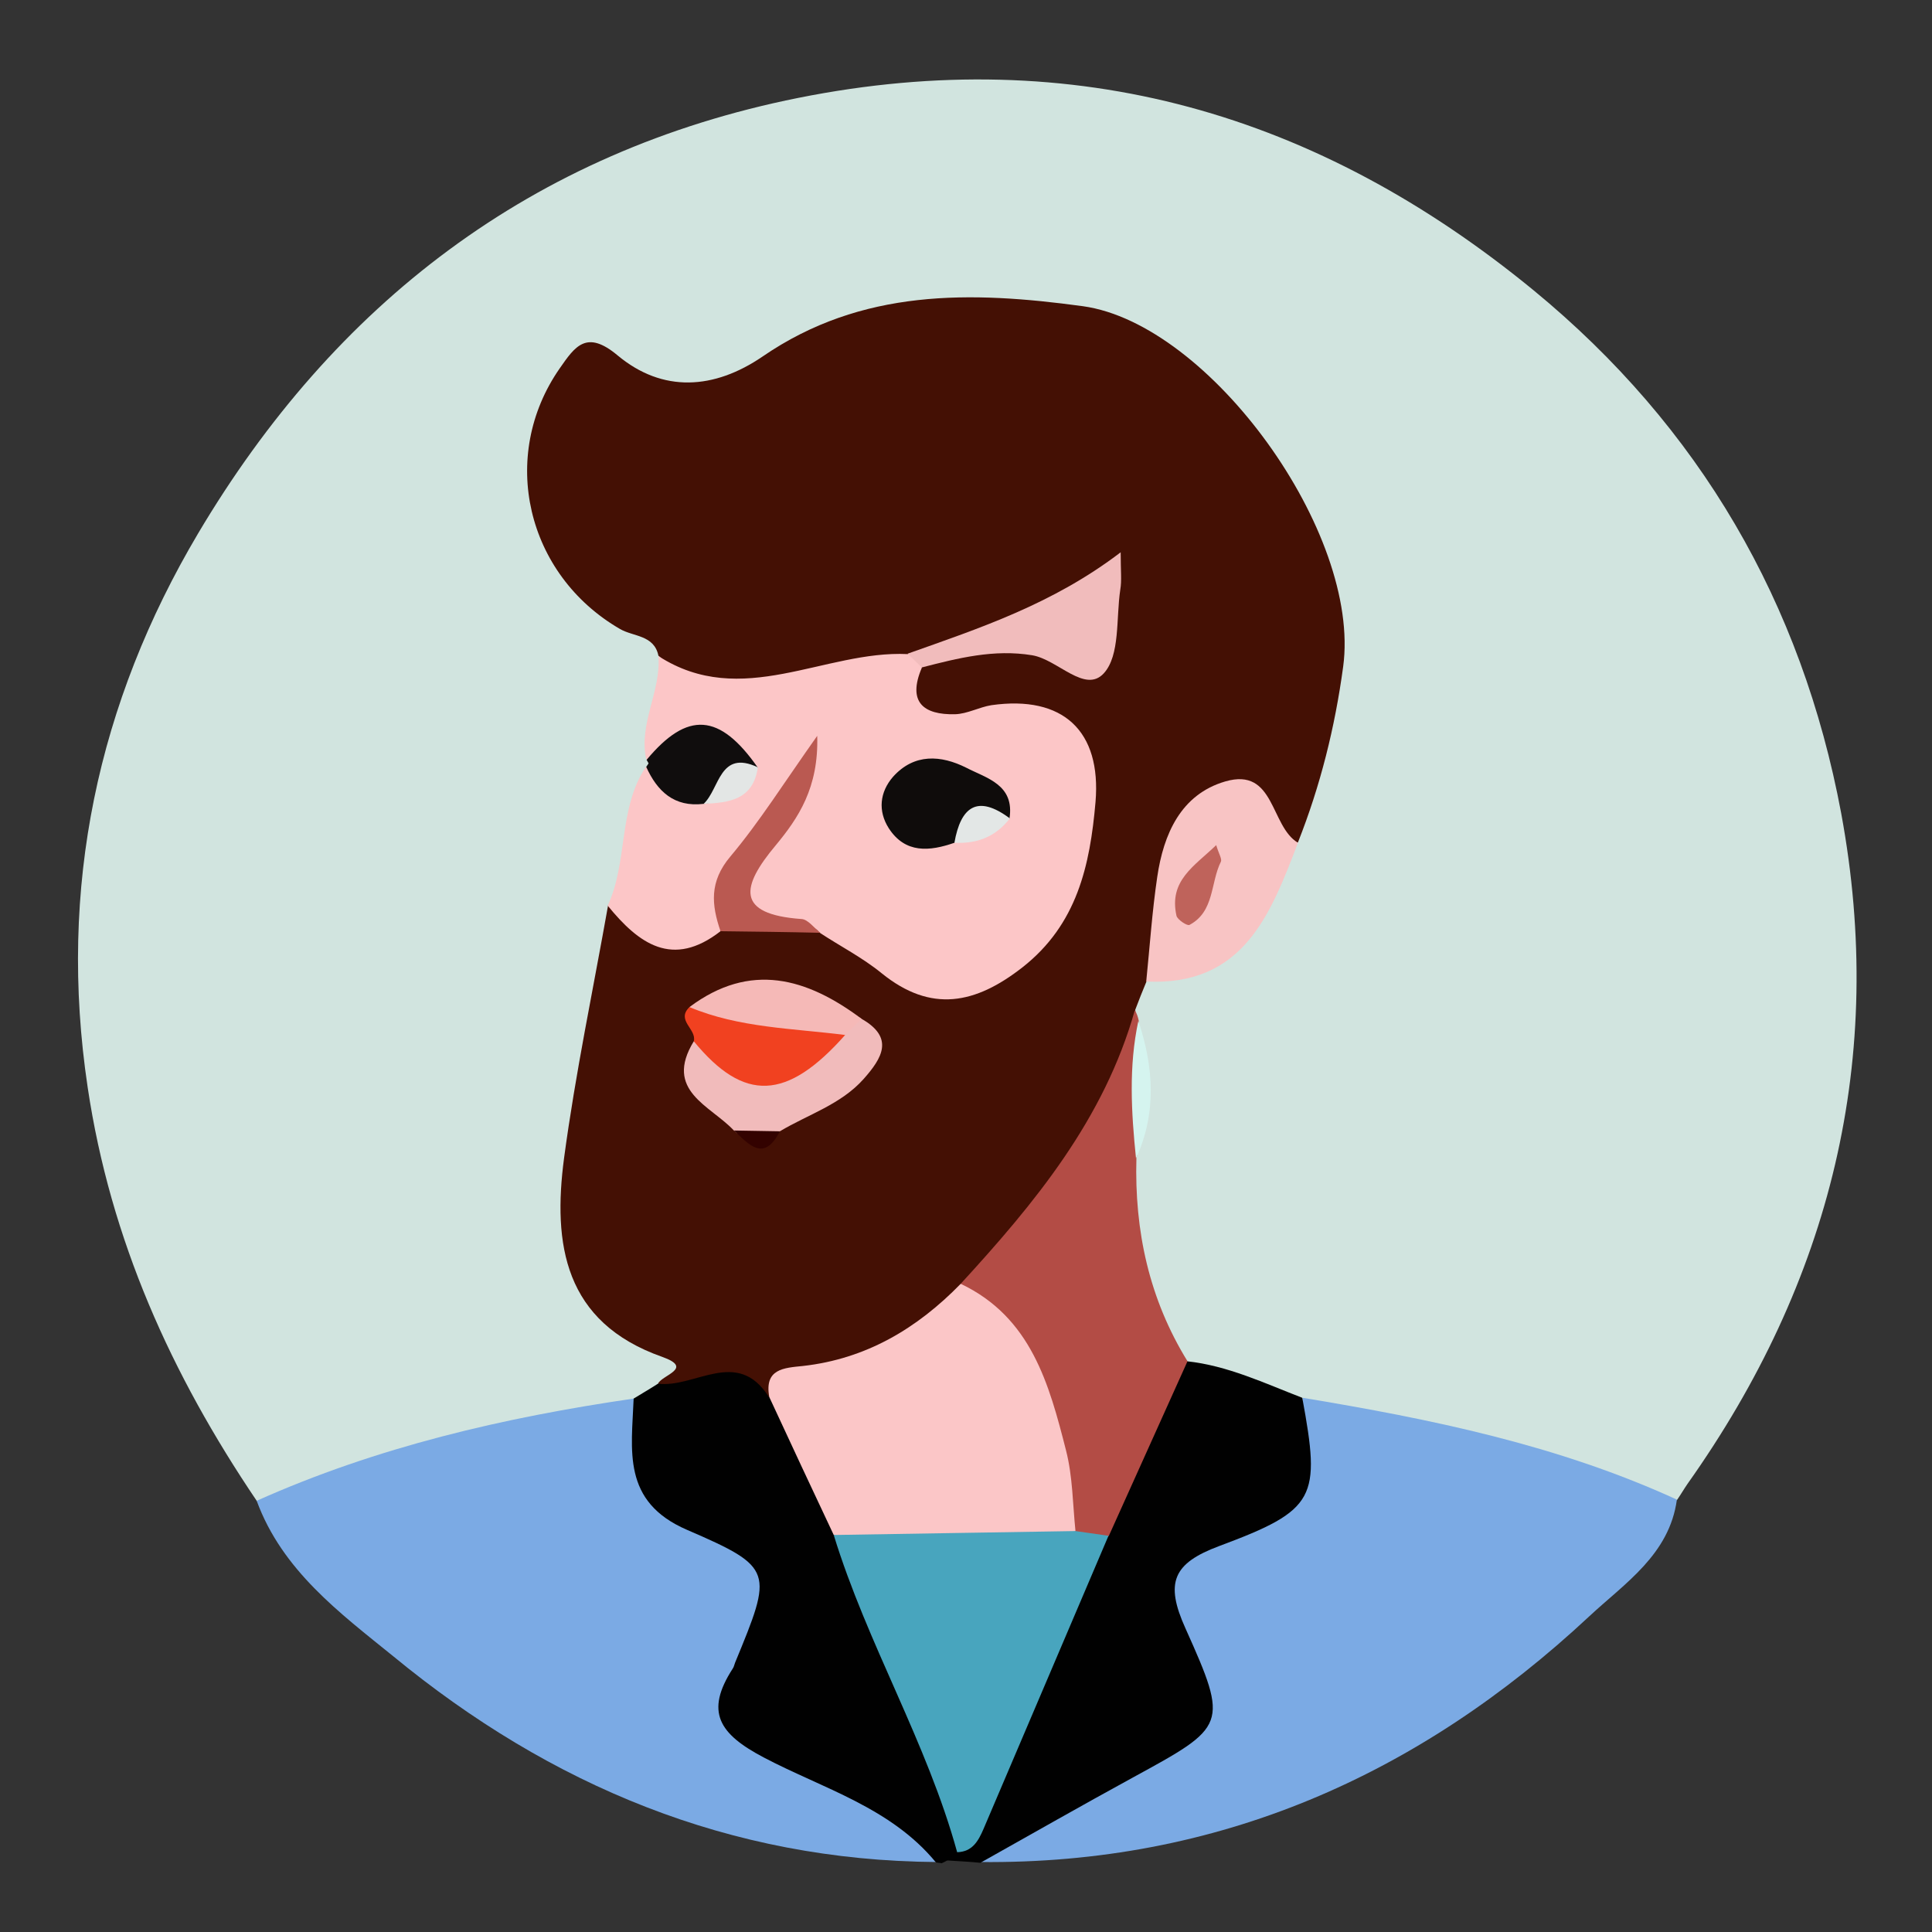
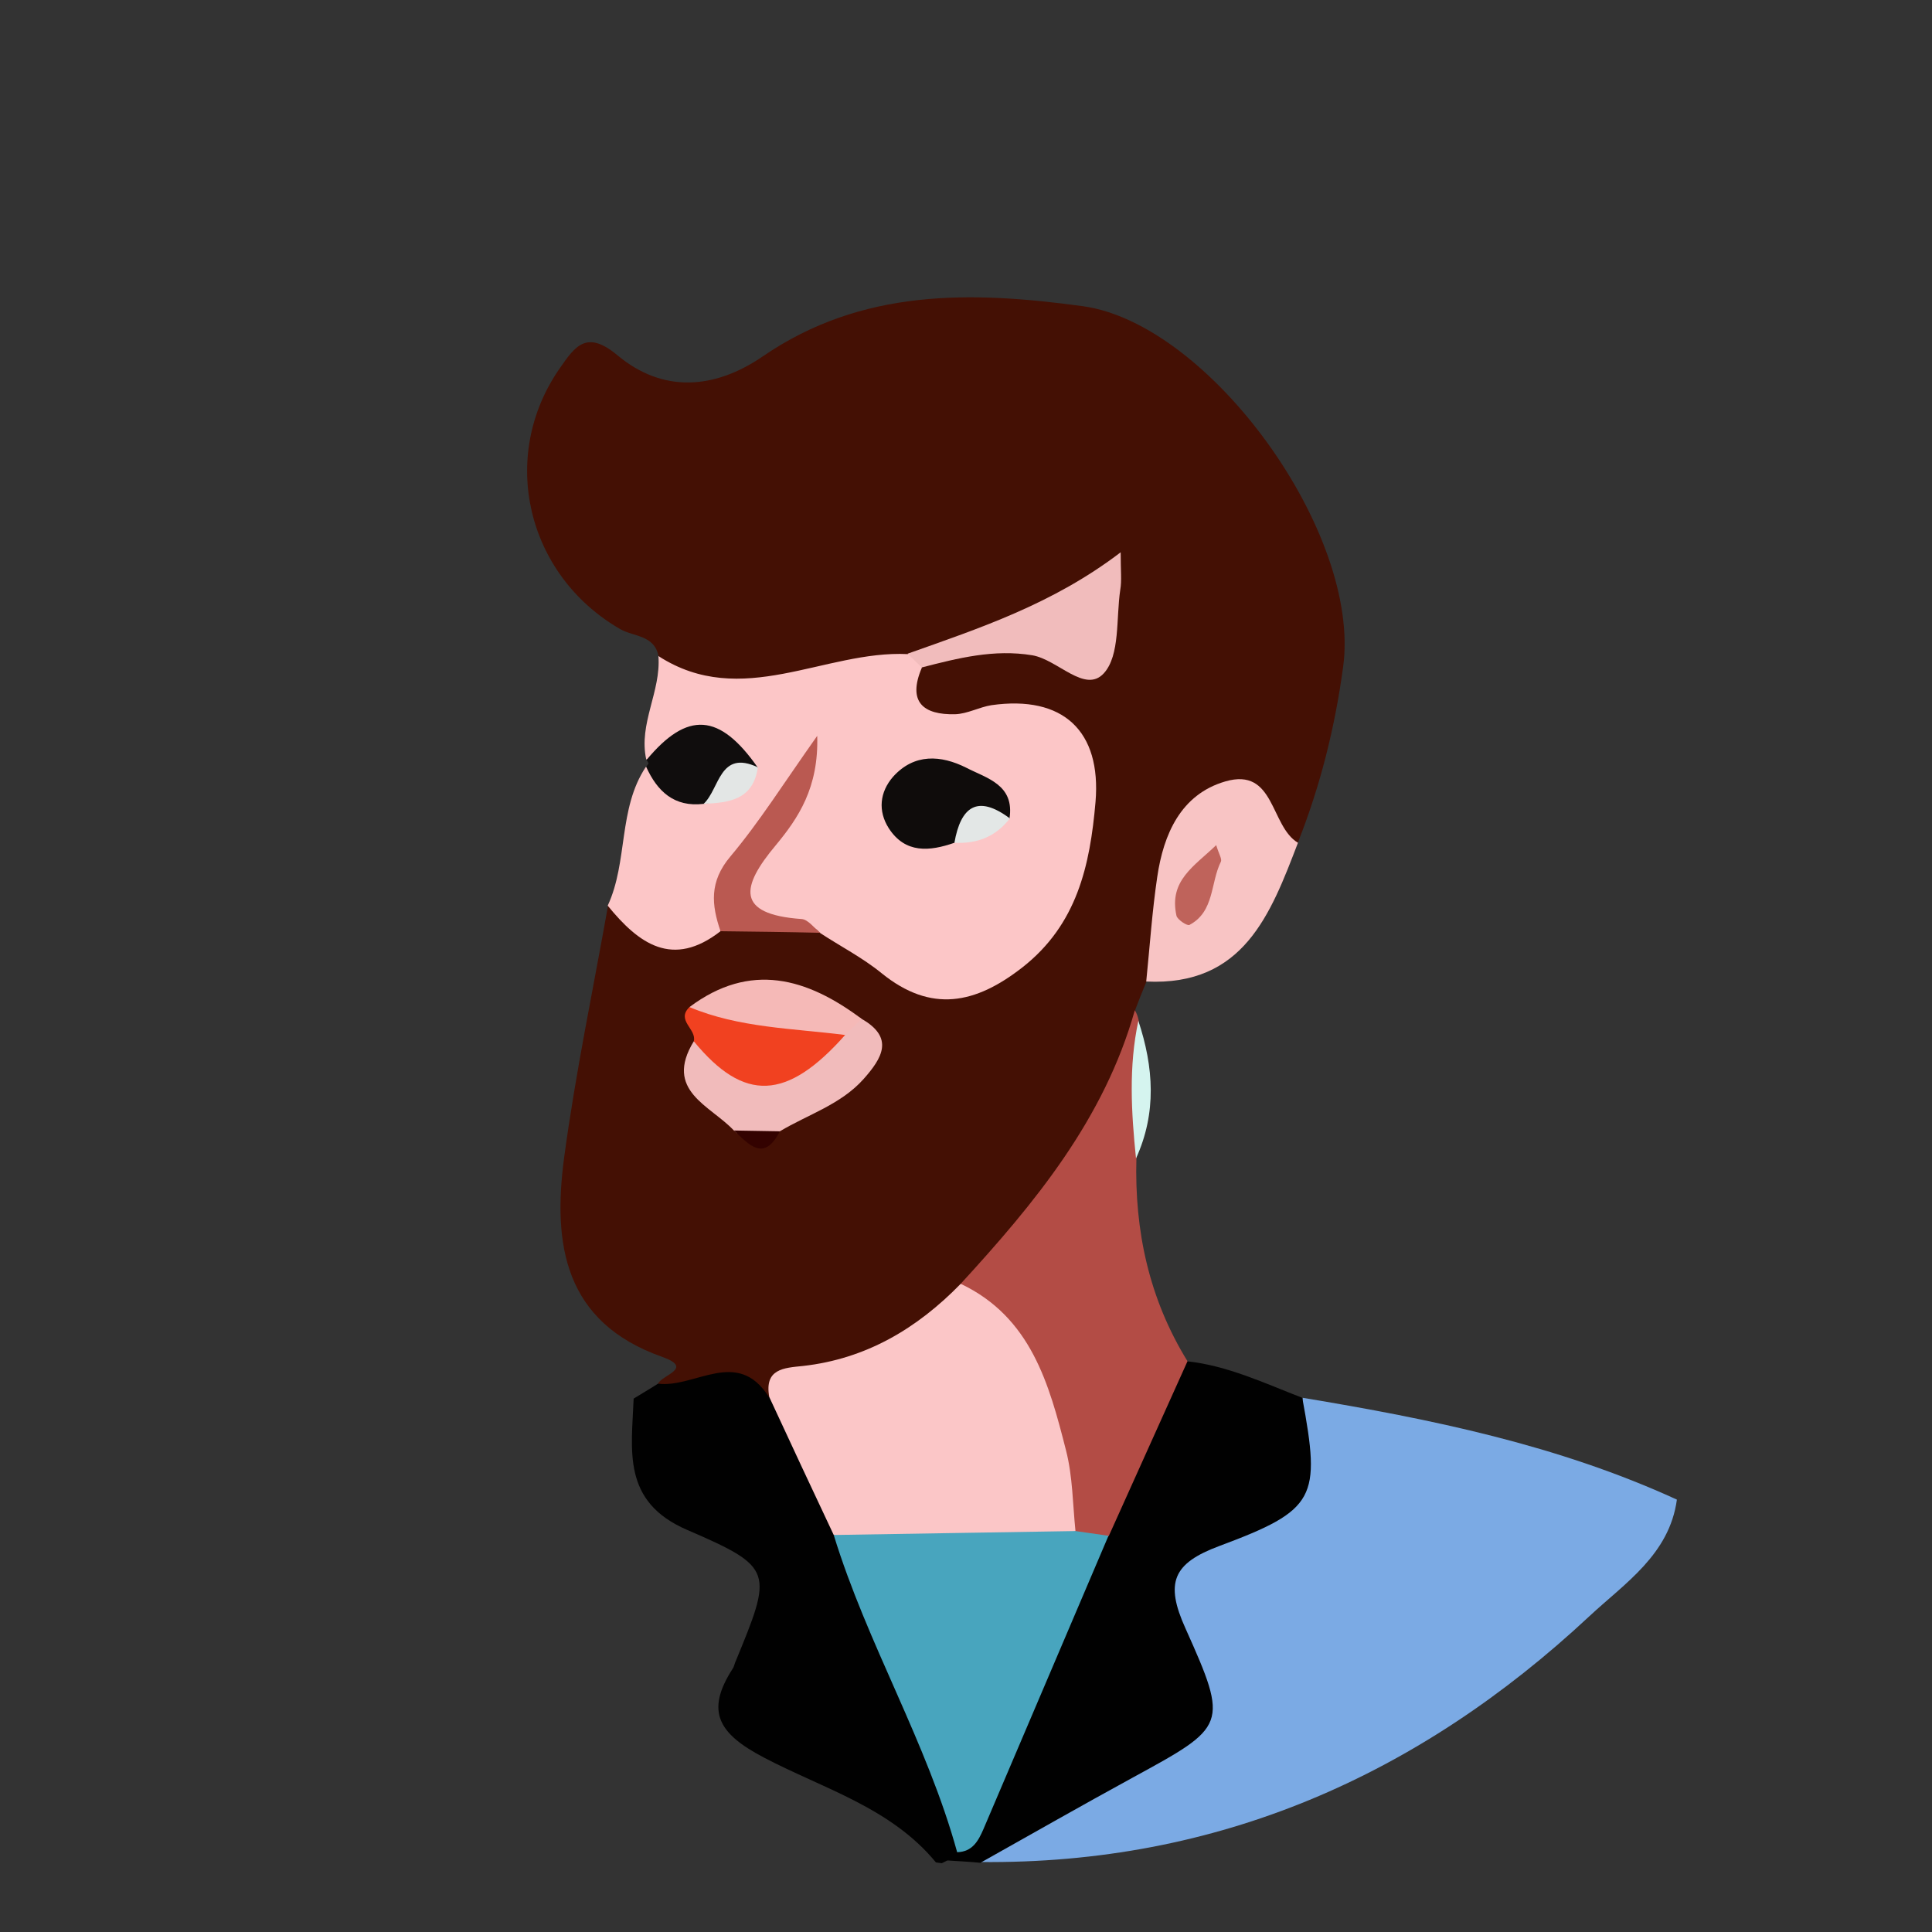
<svg xmlns="http://www.w3.org/2000/svg" version="1.1" id="Layer_1" x="0px" y="0px" viewBox="0 0 491.5 491.5" style="enable-background:new 0 0 491.5 491.5;" xml:space="preserve">
  <rect x="0" y="0" width="491.5" height="491.5" fill="#333333" stroke="none" />
  <style type="text/css">
	.st0{fill:#D1E4DF;}
	.st1{fill:#7BAAE4;}
	.st2{fill:#010101;}
	.st3{fill:#441004;}
	.st4{fill:#FCC6C7;}
	.st5{fill:#B34C45;}
	.st6{fill:#F8C4C4;}
	.st7{fill:#100D0D;}
	.st8{fill:#D5F4EF;}
	.st9{fill:#FBC6C7;}
	.st10{fill:#48A5BE;}
	.st11{fill:#F1BCBC;}
	.st12{fill:#F1BBBB;}
	.st13{fill:#F14120;}
	.st14{fill:#BA5951;}
	.st15{fill:#F5B9B7;}
	.st16{fill:#330200;}
	.st17{fill:#0F0C0B;}
	.st18{fill:#E3E6E5;}
	.st19{fill:#E3E7E6;}
	.st20{fill:#BF635B;}
</style>
  <g>
-     <path class="st0" d="M65.3,381.8c-21.7-32.1-37.2-66.3-43-105.2c-7.6-50.8,2.6-97.9,28.1-140.9c34.6-58.3,84.8-97.2,152.7-110.8   c70.4-14.1,132.3,4,187.1,49c42.2,34.7,68.2,79.5,78.2,133c11.5,62.2-2.6,119.1-39.1,170.6c-0.9,1.3-1.7,2.7-2.6,4   c-3.4,2.6-7.1,1.9-10.5,0.4c-27.2-12.1-56.5-16.3-85.3-22.5c-10.5-3.6-21.5-5.7-30.9-12.1c-13-15-15.5-32.8-14.1-51.7   c3.1-11.4,2.8-22.9,0.7-34.4c-0.4-1.6-0.5-3.3-0.5-5c0.3-3.5,1.6-6.4,4.7-8.2c21.1-3.2,30.7-17.7,36.1-36.5   c16.4-39.7,12.9-75.9-17.5-108.2c-7.6-8-15.4-15.1-26-17.7c-28-7-56-8.8-82.4,6.1c-13.8,7.8-27.5,11.3-42.6,4.5   c-8.7-3.9-12.8,1.3-15.9,8.4c-6.9,15.5-2.3,34.5,11,46.6c5.4,5,13.1,7.5,16.4,14.9c3,8.6-1.5,16.7-1.8,25.1c-0.2,1.7-0.6,3.3-1,4.9   c-3.3,11.9-4.5,24.3-7.8,36.3c-5.2,21.2-8.6,42.7-11.6,64.3c-2.5,17.9,1.1,33.9,19.1,43.4c6.3,3.3,11.1,7.6,3.1,14.3   c-2.7,2.2-5.7,3.7-9,4.9c-29,6.6-58.4,11.8-86.2,23.1C71.5,383.4,68.2,383.8,65.3,381.8z" />
-     <path class="st1" d="M65.3,381.8c30.6-13.7,62.9-21.2,95.9-26c2.2,1.8,3.3,4.4,3.2,7.1c-0.4,13.3,7.4,19.7,18.4,25.1   c17.2,8.6,18.1,12.5,10.7,30.2c-7.5,18-7.4,17.9,9.6,28.1c8.7,5.3,17.8,9.6,26.6,14.7c4.6,2.7,11.7,4.5,8.4,12.7   c-52.4-0.4-98-19.4-138-52.3C86.4,410.3,71.8,399.5,65.3,381.8z" />
    <path class="st1" d="M331.4,355.6c32.6,5.4,64.9,12,95.2,25.9c-1.9,14-13.3,21.3-22.3,29.7c-43.5,40.6-94.6,63.1-154.9,62.5   c3.6-10.3,14.1-12,21.7-17.3c4.8-3.3,10.4-5.3,15.5-8.1c20-10.5,20.1-10.6,12.3-31.5c-3.6-9.5-7.1-20.4,5.1-24.4   C322.8,386.4,330.9,374.2,331.4,355.6z" />
    <path class="st2" d="M238.1,473.8c-11.5-14-28.8-18.8-43.8-26.7c-11.4-6-15-11.6-7.9-22.6c0.3-0.4,0.4-1,0.6-1.5   c9.6-23.3,10-24.2-12.2-33.8c-16.7-7.2-14.1-20.3-13.6-33.4c2.1-1.3,4.2-2.5,6.2-3.8c10.2-4.1,20.4-11.9,30.3,0.5   c8,11.4,11.6,24.9,17.8,37.2c8.7,20.8,17.2,41.8,26.1,62.5c2.2,5.2,5.2,10.4,4.5,16.5c-0.6,2.7-2.6,3.9-5.1,4.6l-1.4,0.7   L238.1,473.8z" />
    <path class="st2" d="M241,473.3c0.8-0.7,1.7-1.5,2.5-2.2c11.7-27.3,24.2-54.2,35.3-81.7c9-13.7,10.1-31.6,23.1-43.1   c10.4,1.1,19.8,5.6,29.4,9.3c4.7,25.5,3.6,28.5-21.1,37.7c-11.8,4.4-13.9,9.3-8.6,21c11.1,24.7,10.4,24.9-13.4,37.9   c-13,7.1-25.8,14.4-38.8,21.7C246.6,473.6,243.8,473.5,241,473.3z" />
    <path class="st3" d="M195.6,355.4c-8-12.7-18.8-2.2-28.2-3.4c1-2.2,9.2-3.9,1.1-6.8c-25-8.8-27.9-28.7-25-50.6   c2.9-21.6,7.4-42.9,11.2-64.3c10.1,4.8,20.2,9.3,31.3,3c7.2-0.7,14.4-0.9,21.6,0.2c5.3,1.2,9.7,4.3,14.2,7.2   c21.6,13.6,39.3,7.8,48.9-16.2c1.8-4.5,2.8-9.2,3.6-13.9c3.5-20.7-2.6-27.3-24-26c-16.7,1-20.4-2.5-16.7-16.1   c9.8-4.6,20.2-7.9,30.7-4.5c13,4.2,16.1-1.5,16.2-15.2c-15.8,11.6-33.7,14.2-50.3,20.5c-8.1,2.1-16.6,2.4-24.4,6   c-14.8,7-27.2,1.9-38.3-8.5c-1.1-5.3-6.4-4.8-9.8-6.8c-23.8-13.8-30.9-43.9-15.3-66.3c3.9-5.6,6.8-9.9,14.7-3.3   c11.5,9.6,24.6,8.7,36.9,0.3c25.2-17.3,52.9-16.7,81.5-12.8c32.3,4.5,70.8,57.7,66.2,91.7c-2.1,15.5-5.8,30.3-11.5,44.7   c-1.1,0.3-2.2,0.5-3-0.2c-15.9-12.4-22.5-9.9-29.1,9.9c-2.8,8.4,1.6,18.6-6.4,25.6c-1,2.4-2,4.9-2.9,7.3   c2.1,13.5-4.6,24.1-11.4,34.6c-8.9,13.7-19.2,26.2-30.5,38C233.2,345.1,213.8,349,195.6,355.4z" />
    <path class="st4" d="M183.3,236.9c-12.2,9.5-20.8,3.2-28.7-6.5c5.2-11.2,2.6-24.6,9.7-35.3c6-0.5,9.1,6.5,15.2,5.6   c3.8-0.5,7.6-0.8,7.8-5.9c-7.1-9.2-15.3-1.9-22.9-1.6c-2-9.1,3.8-17.3,3.1-26.3c21.2,13.7,42.2-1.5,63.4-0.5   c3.6-1.3,4.3,0.4,3.6,3.5c-3.7,8.7,0.4,12,8.5,11.8c3.1-0.1,6.1-1.8,9.2-2.3c18.3-2.6,28,6.6,26.5,24.6   c-1.4,16.2-4.7,31.2-18.6,42.1c-11.9,9.3-23.2,11.7-35.8,1.5c-4.9-4-10.6-6.9-15.9-10.4c-1-1.4-2.5-1.6-4.1-1.8   c-18.9-2.3-21.3-7.5-9.8-22.2c2.9-3.8,5.2-7.9,7.5-11.9C195.6,213,184.4,222.2,183.3,236.9z" />
    <path class="st5" d="M244.4,326.6c18.9-20.6,36.5-41.9,44.3-69.6c0.5,0.8,0.8,1.7,1,2.7c1.2,11.7,2.2,23.4-0.6,35   c-0.5,18.4,3.2,35.7,13,51.6c-6.7,14.8-13.3,29.6-20,44.4c-2.8,2.5-5.9,3-9.3,1.1c-1.9-1.9-3.1-4.4-3.2-7   C268.7,362.1,258.5,343.5,244.4,326.6z" />
    <path class="st6" d="M291.6,249.7c0.9-8.9,1.5-17.8,2.8-26.6c1.6-10.9,6-21,17.3-24.3c12.7-3.7,11.4,11.4,18.5,15.6   C323.2,232.7,316.3,250.9,291.6,249.7z" />
    <path class="st7" d="M179,204.5c-7.5,0.9-11.8-3.2-14.6-9.4c0,0,0.6-0.9,0.6-0.9s-0.5-0.9-0.5-0.9c10.4-12.5,18.6-11.9,28.3,2   C184.5,192.9,185.5,204.3,179,204.5z" />
    <path class="st8" d="M289,294.7c-1.2-11.7-1.9-23.4,0.6-35C293.5,271.5,294.3,283.1,289,294.7z" />
    <path class="st9" d="M244.4,326.6c17.9,8.5,22.5,25.5,26.8,42.4c1.7,6.6,1.7,13.7,2.4,20.5c-20.3,11-40.9,8.9-61.5,1   c-5.5-11.7-11-23.4-16.4-35.1c-1.3-7.2,3.7-7.4,8.6-7.9C220.3,345.7,233.3,338,244.4,326.6z" />
    <path class="st10" d="M212.1,390.5c20.5-0.3,41-0.7,61.5-1c2.8,0.4,5.6,0.8,8.4,1.2c-10.6,24.9-21.2,49.7-31.8,74.6   c-1.3,3-2.8,5.8-6.7,5.9C235.8,443.2,220.6,418.2,212.1,390.5z" />
    <path class="st11" d="M234.5,169.8c-1.2-1.2-2.4-2.3-3.6-3.5c18.3-6.5,36.9-12.6,54.2-25.8c0,4.8,0.3,7.2-0.1,9.5   c-1.1,7.3,0,16.7-4.2,21.3c-4.8,5.2-11.7-3.5-18.2-4.6C252.9,165.1,243.8,167.4,234.5,169.8z" />
    <path class="st12" d="M186.7,287.6c-6-6.4-17.9-10.1-10.2-22.7c20.3,9.7,22.8,9.4,36.5-4.6c1.9-1.3,3.8-2.7,6.2-1.1   c8.4,4.8,5.2,10,0.5,15.3c-5.8,6.5-14.1,9-21.3,13.3C194.4,290.8,190.5,291.1,186.7,287.6z" />
    <path class="st13" d="M215,263.3c-14.8,16.7-25.7,17.2-38.5,1.6c0.8-3.1-4.6-5.3-1.1-8.7C189.2,255,202.7,255.6,215,263.3z" />
    <path class="st14" d="M183.3,236.9c-2.3-6.7-2.9-12.6,2.5-19c7.4-8.8,13.6-18.7,22.1-30.7c0.4,13.2-4.8,20.9-10.6,27.9   c-8.7,10.4-10.3,17.5,6.6,18.7c1.7,0.1,3.2,2.3,4.8,3.5C200.1,237.1,191.7,237,183.3,236.9z" />
    <path class="st15" d="M215,263.3c-13.3-1.7-27-1.8-39.6-7.1c15.5-11.6,29.9-7.4,43.8,3C217.8,260.6,216.4,261.9,215,263.3z" />
    <path class="st16" d="M186.7,287.6c3.9,0.1,7.8,0.1,11.7,0.2C194.3,295.8,190.5,291.1,186.7,287.6z" />
    <path class="st17" d="M242.8,214.4c-6.3,2.2-12.5,2.8-16.7-3.7c-2.8-4.4-2.3-9.2,1.1-13.1c5.4-6,12.2-5.5,18.6-2.3   c5.2,2.7,12.4,4.3,11,13C251.3,208.3,246.8,210.9,242.8,214.4z" />
    <path class="st18" d="M179,204.5c4.1-3.8,4-13.9,13.8-9.3C191.6,203.5,185.5,204.2,179,204.5z" />
    <path class="st19" d="M242.8,214.4c1.6-9.1,5.8-12.4,14.1-6.2C253.3,212.9,248.5,214.7,242.8,214.4z" />
    <path class="st20" d="M309.4,215c0.7,2.3,1.5,3.5,1.2,4.2c-2.7,5.4-1.6,12.7-8,16.1c-0.6,0.3-3-1.3-3.3-2.3   C297.3,224,303.8,220.4,309.4,215z" />
  </g>
</svg>